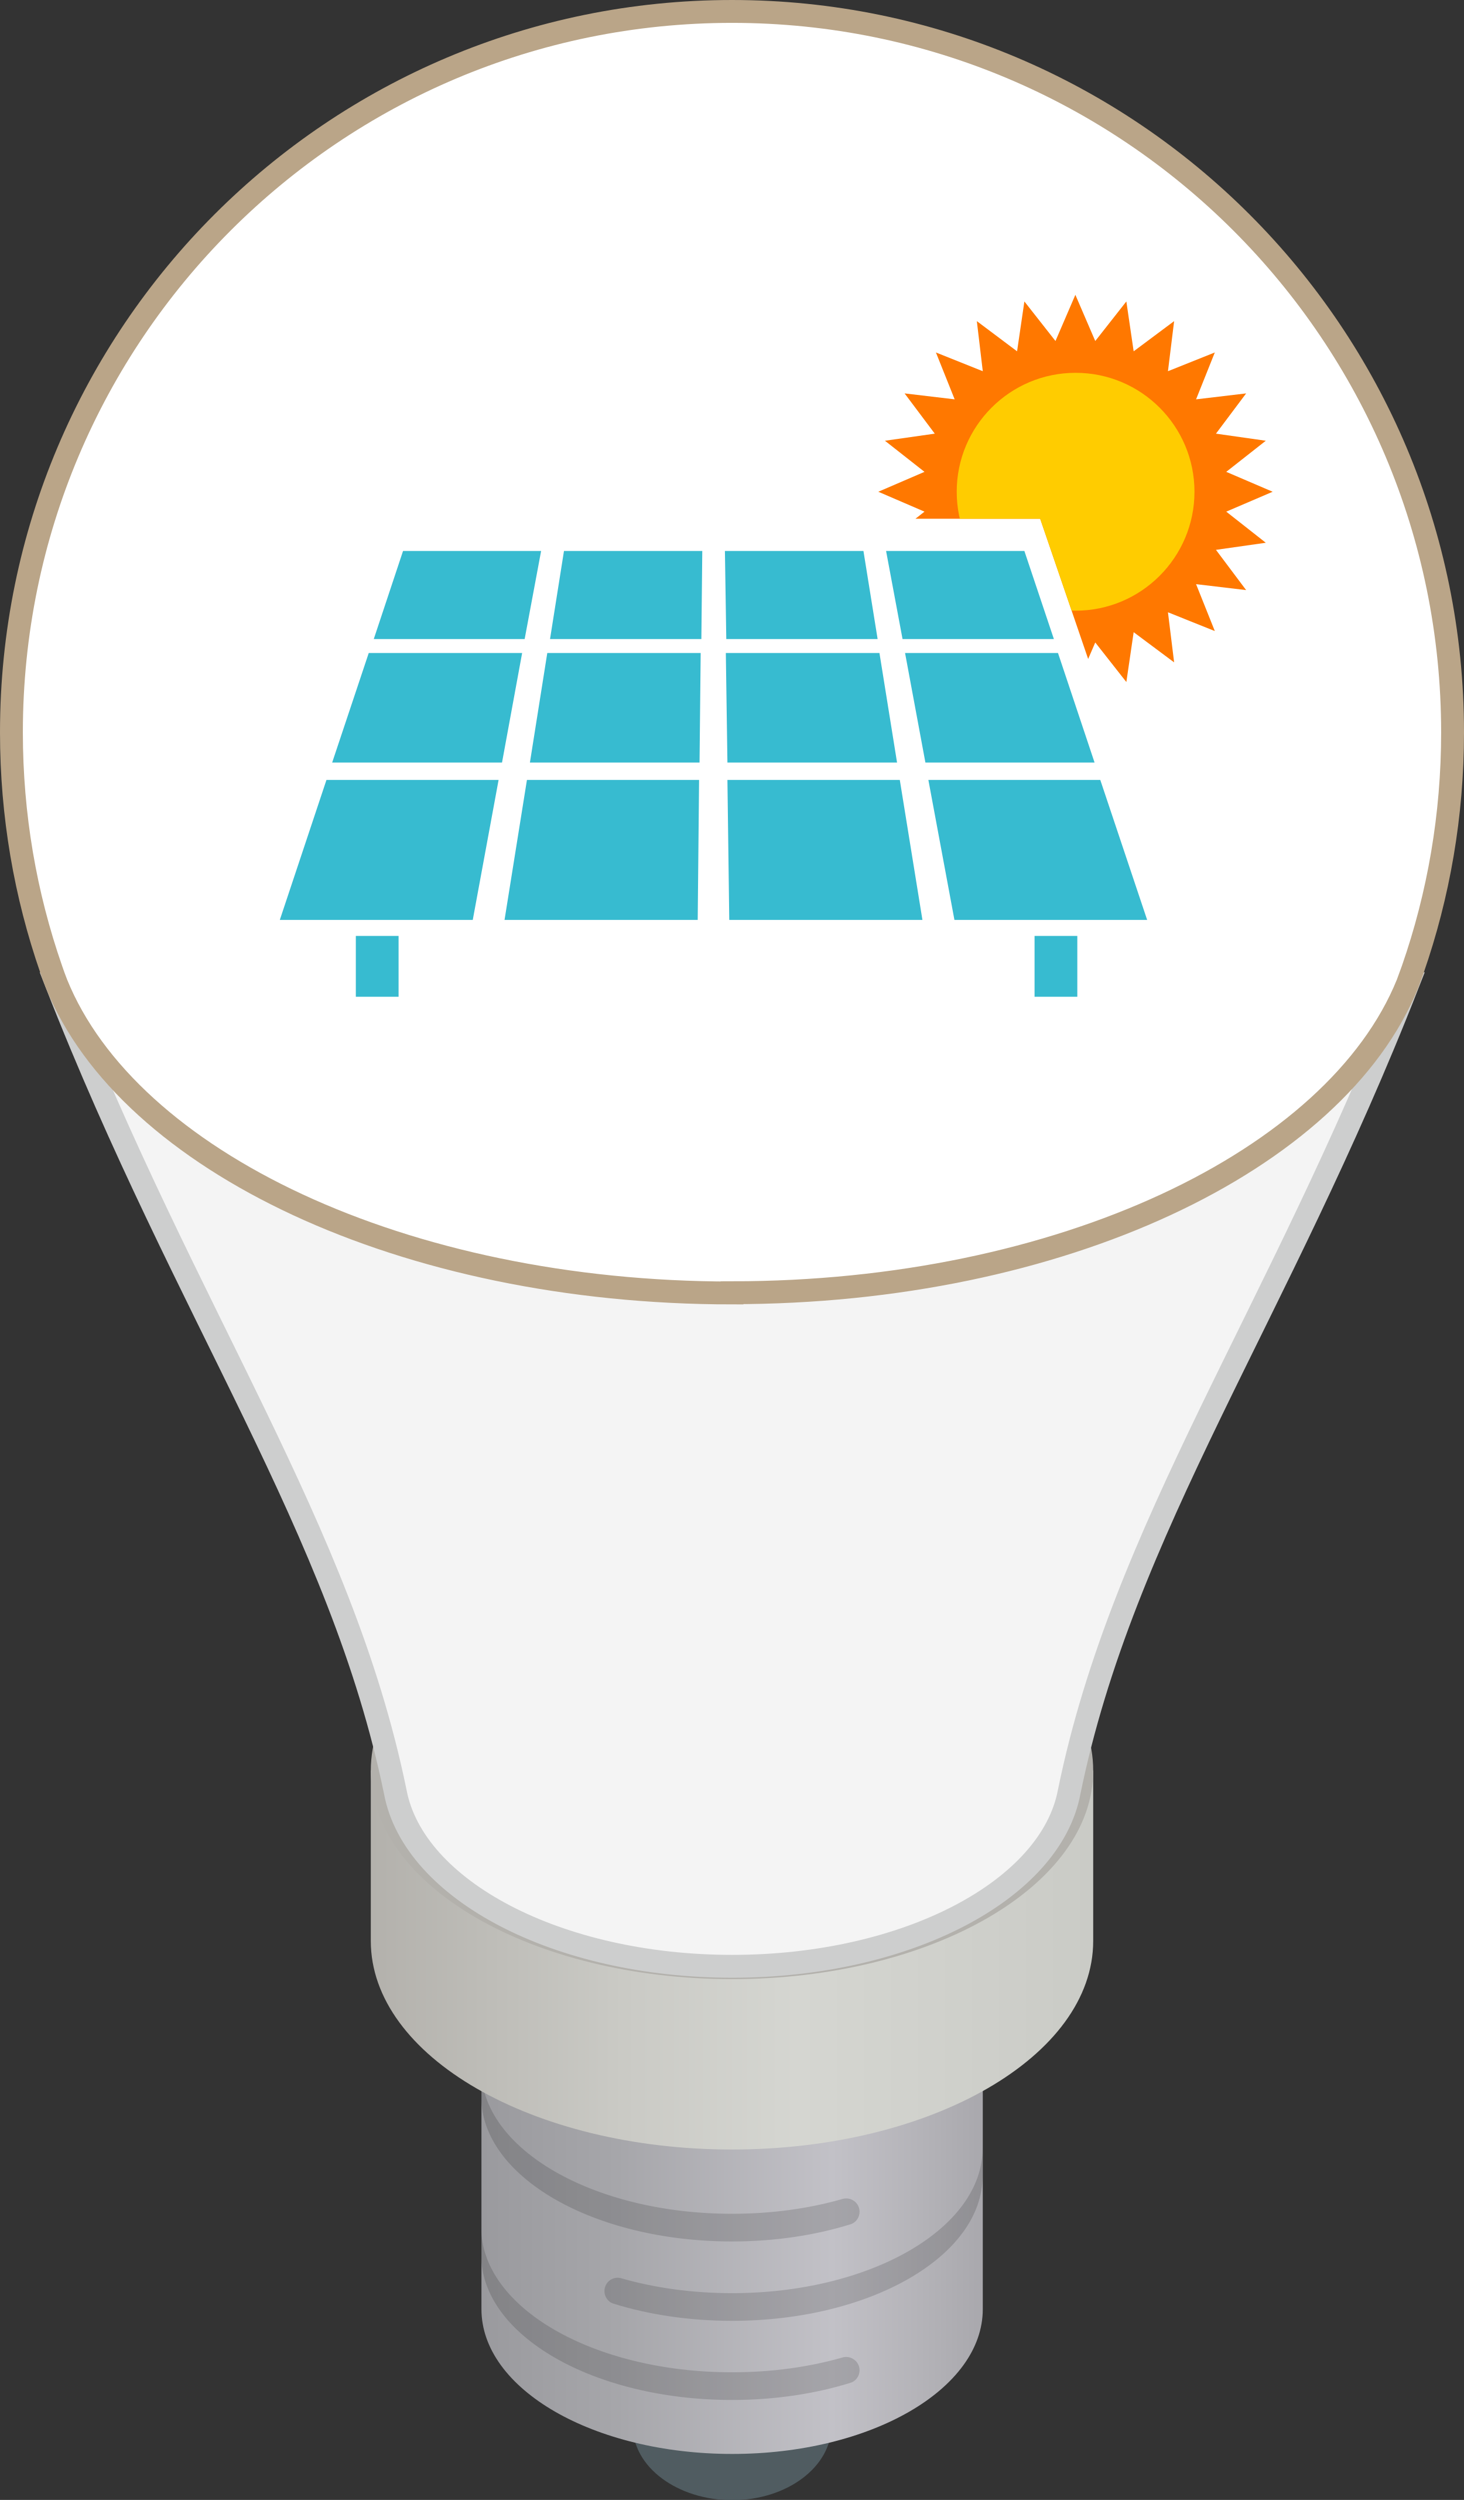
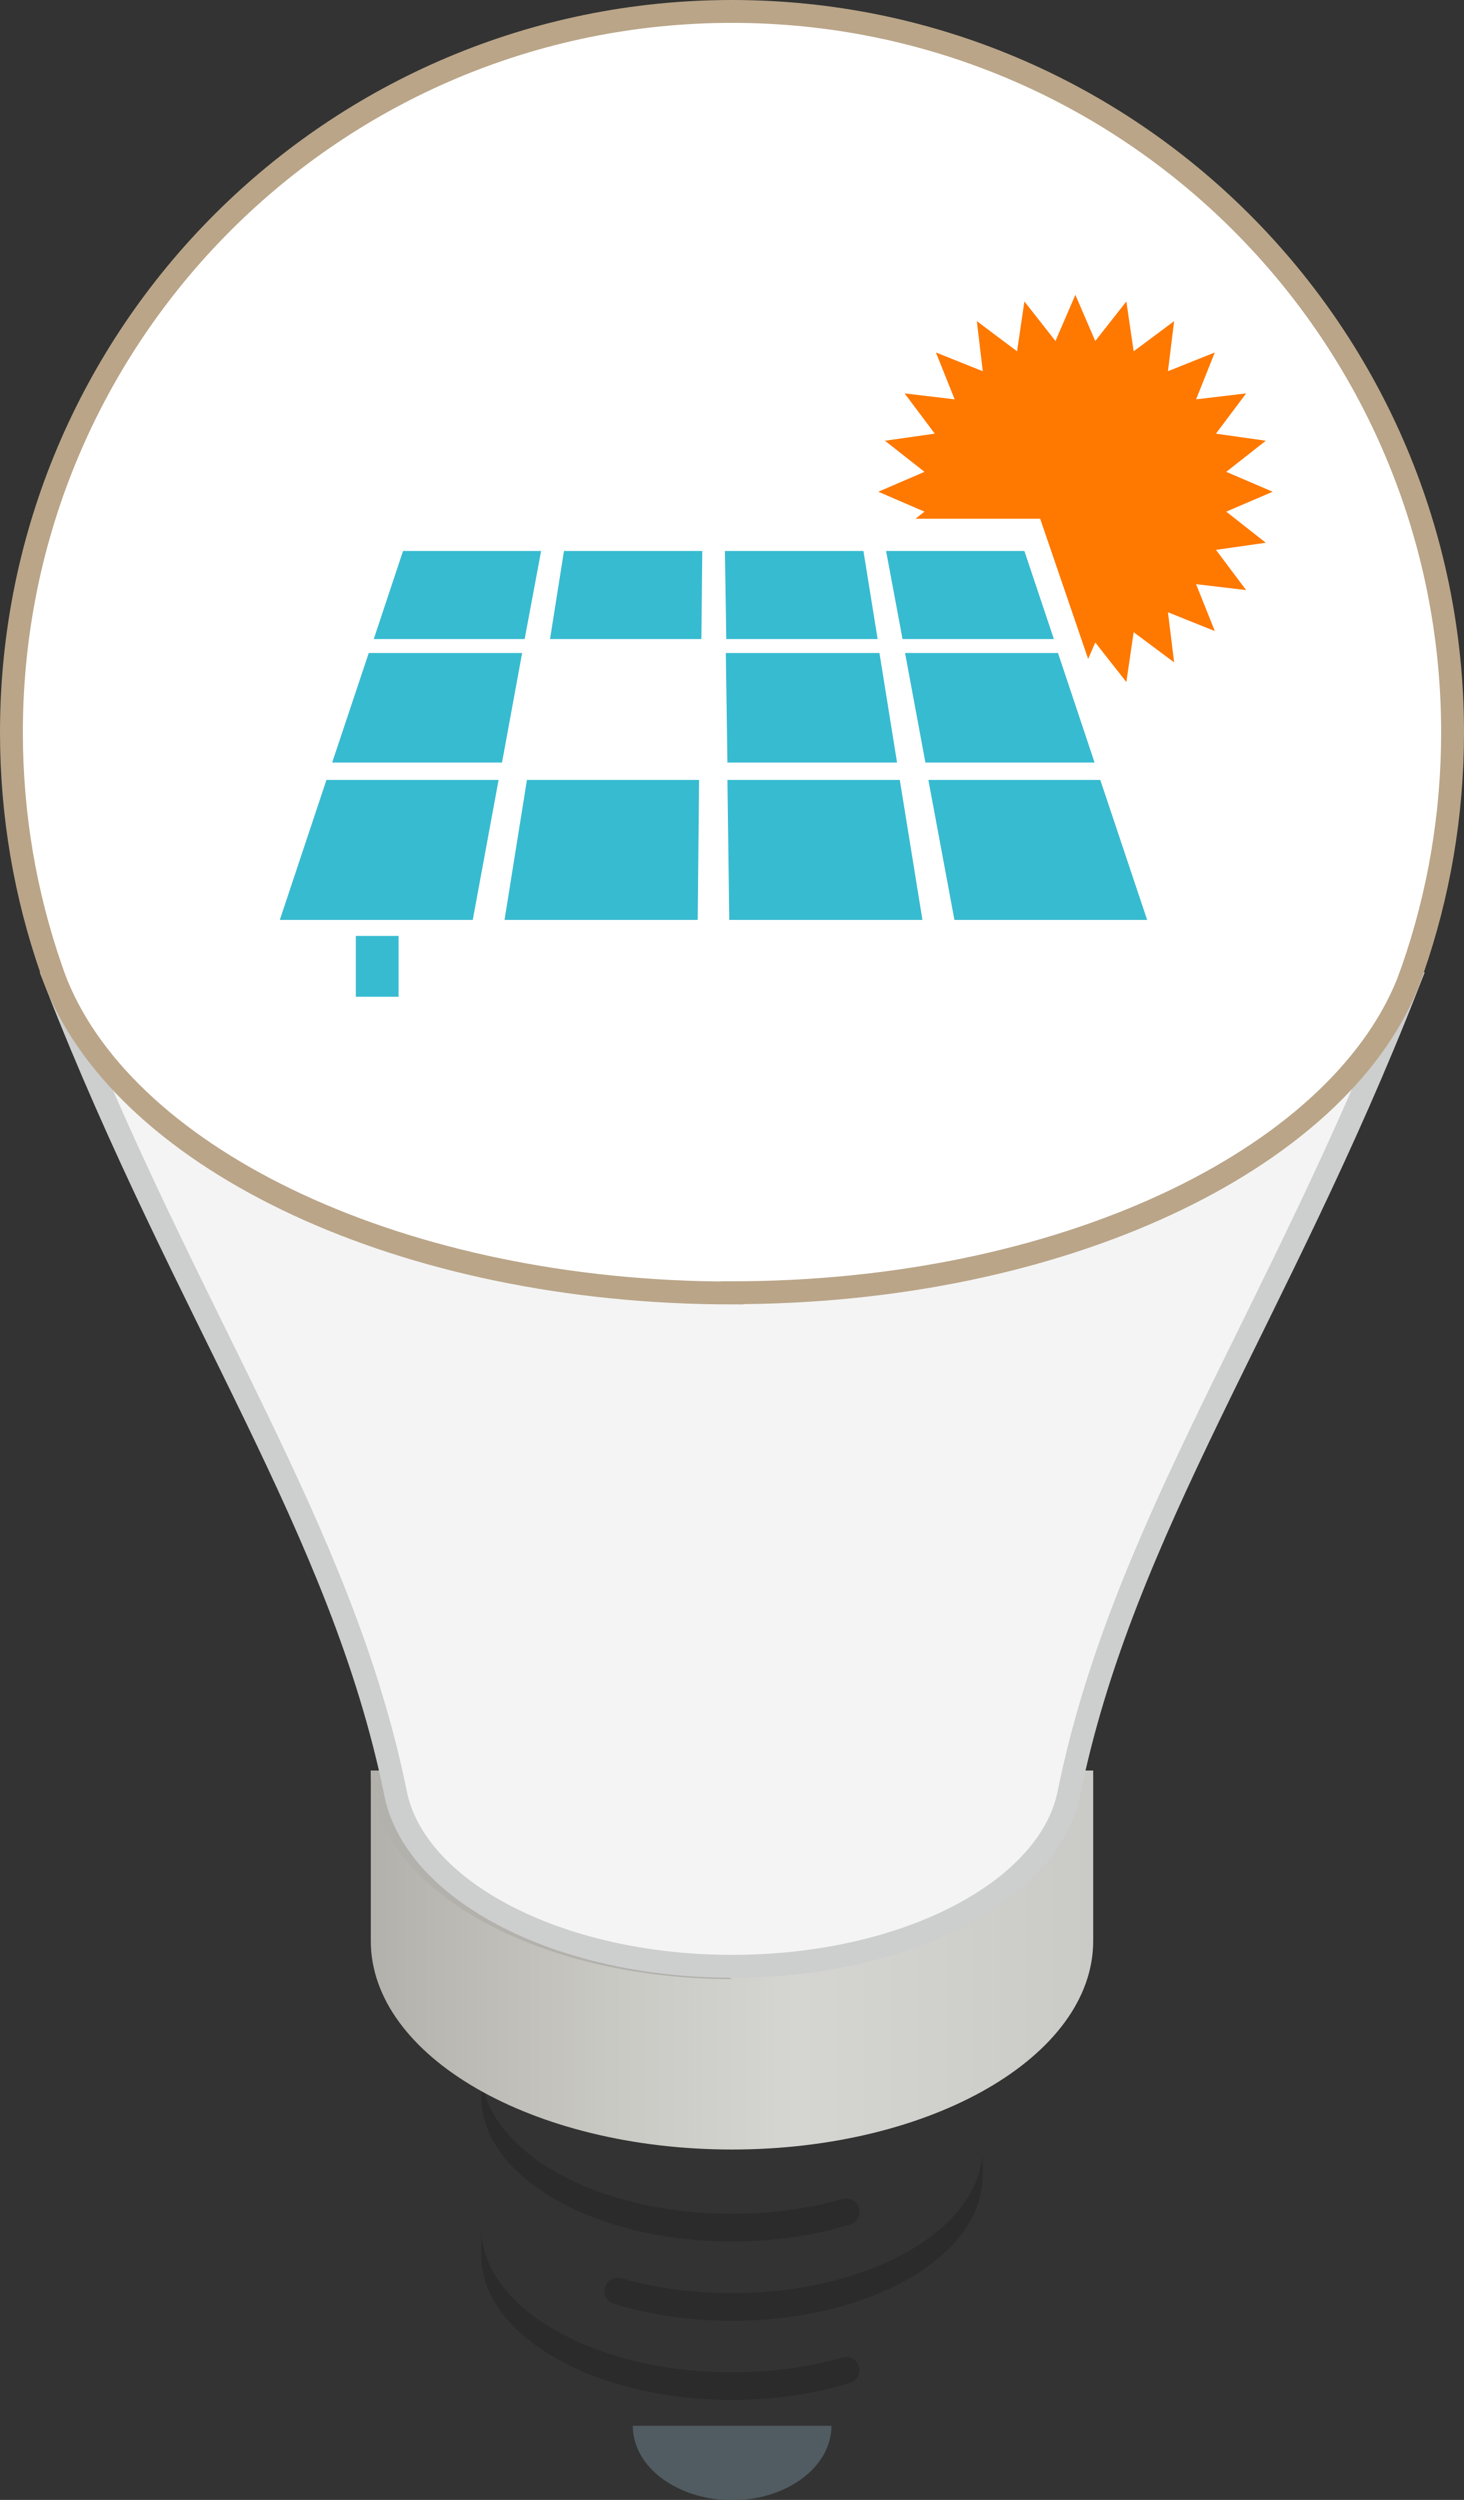
<svg xmlns="http://www.w3.org/2000/svg" id="_レイヤー_2" data-name="レイヤー 2" width="64.04" height="109.3" viewBox="0 0 64.04 109.3">
  <rect x="0" y="0" width="64.04" height="109.3" fill="#333333" stroke="none" />
  <defs>
    <style>
      .cls-1 {
        fill: url(#linear-gradient);
      }

      .cls-1, .cls-2, .cls-3, .cls-4, .cls-5, .cls-6, .cls-7, .cls-8, .cls-9 {
        stroke-width: 0px;
      }

      .cls-2 {
        fill: #37bbd0;
      }

      .cls-10 {
        fill: #f4f4f4;
        stroke: #cdcece;
      }

      .cls-10, .cls-11, .cls-12 {
        stroke-miterlimit: 10;
      }

      .cls-3, .cls-12 {
        fill: none;
      }

      .cls-4 {
        fill: #ff7800;
      }

      .cls-5 {
        fill: url(#linear-gradient-2);
      }

      .cls-13 {
        clip-path: url(#clippath);
      }

      .cls-11 {
        fill: #fff;
        stroke: #baa588;
      }

      .cls-6 {
        fill: #505c61;
      }

      .cls-7 {
        opacity: .15;
      }

      .cls-8 {
        fill: #fc0;
      }

      .cls-9 {
        fill: #b3b1ac;
      }

      .cls-12 {
        stroke: #37bbd0;
        stroke-width: 1.87px;
      }
    </style>
    <linearGradient id="linear-gradient" x1="21.06" y1="97.07" x2="42.98" y2="97.07" gradientUnits="userSpaceOnUse">
      <stop offset="0" stop-color="#9a9a9e" />
      <stop offset=".27" stop-color="#a6a6aa" />
      <stop offset=".7" stop-color="#c2c1c7" />
      <stop offset=".9" stop-color="#b2b1b6" />
      <stop offset="1" stop-color="#a9a8ad" />
    </linearGradient>
    <linearGradient id="linear-gradient-2" x1="16.22" y1="85.7" x2="47.82" y2="85.7" gradientUnits="userSpaceOnUse">
      <stop offset="0" stop-color="#b3b1ac" />
      <stop offset=".35" stop-color="#cacac5" />
      <stop offset=".59" stop-color="#d5d6d1" />
      <stop offset="1" stop-color="#cacbc6" />
    </linearGradient>
    <clipPath id="clippath">
      <path class="cls-3" d="M46.95,9.49c-5.92,0-10.72,4.87-10.72,10.87,0,.8.09,1.57.25,2.32h9.02l2.89,8.44c5.24-.71,9.28-5.25,9.28-10.76,0-6-4.8-10.87-10.72-10.87Z" />
    </clipPath>
  </defs>
  <g id="_2nd" data-name="2nd">
    <g>
      <g>
        <g>
          <path class="cls-6" d="M36.37,106.06c0,1.79-1.94,3.25-4.34,3.25s-4.35-1.45-4.35-3.25h8.69Z" />
-           <path class="cls-1" d="M21.06,86.86v14.1c0,3.5,4.91,6.33,10.97,6.33s10.96-2.83,10.96-6.33v-14.1h-21.93Z" />
          <path class="cls-7" d="M32.02,103.72c-6.06,0-10.97-2.83-10.97-6.33v1.21c0,3.5,4.91,6.33,10.97,6.33,1.87,0,3.64-.27,5.18-.75.24-.07.4-.3.4-.55h0c0-.38-.37-.66-.74-.56-1.46.42-3.1.65-4.84.65Z" />
          <path class="cls-7" d="M32.02,96.79c-6.06,0-10.97-2.83-10.97-6.33v1.21c0,3.5,4.91,6.33,10.97,6.33,1.87,0,3.64-.27,5.18-.75.24-.07.4-.3.4-.55h0c0-.39-.37-.66-.74-.56-1.46.42-3.1.65-4.84.65Z" />
          <path class="cls-7" d="M32.02,100.26c-1.74,0-3.38-.23-4.84-.65-.37-.11-.74.17-.74.56h0c0,.25.16.48.4.55,1.54.48,3.31.75,5.18.75,6.05,0,10.96-2.83,10.96-6.33v-1.21c0,3.5-4.91,6.33-10.96,6.33Z" />
        </g>
        <g>
          <path class="cls-5" d="M16.22,77.41v7.45c0,5.04,7.07,9.12,15.8,9.12s15.8-4.08,15.8-9.12v-7.45h-31.6Z" />
-           <path class="cls-9" d="M32.02,86.53c-8.72,0-15.8-4.08-15.8-9.12s7.07-9.12,15.8-9.12,15.8,4.08,15.8,9.12-7.07,9.12-15.8,9.12Z" />
+           <path class="cls-9" d="M32.02,86.53c-8.72,0-15.8-4.08-15.8-9.12Z" />
        </g>
        <path class="cls-10" d="M61.58,43.01H2.47c5.67,14.5,12.46,23.82,14.82,35.33.8,4.29,7.1,7.63,14.74,7.63s13.94-3.34,14.74-7.63c2.36-11.52,9.15-20.83,14.82-35.33Z" />
      </g>
      <path class="cls-11" d="M32.02,56.52c14.37,0,26.41-5.77,29.55-13.51.08-.21.15-.42.23-.63,1.13-3.25,1.74-6.73,1.74-10.36C63.54,14.61,49.43.5,32.02.5S.5,14.61.5,32.02c0,3.63.61,7.11,1.74,10.36.07.21.15.42.23.63,3.14,7.75,15.18,13.52,29.55,13.52Z" />
    </g>
    <g>
      <polygon class="cls-2" points="22.95 27.94 16.35 27.94 17.63 24.09 23.67 24.09 22.95 27.94" />
      <polygon class="cls-2" points="30.68 27.94 24.06 27.94 24.67 24.09 30.72 24.09 30.68 27.94" />
      <polygon class="cls-2" points="38.39 27.94 31.77 27.94 31.71 24.09 37.77 24.09 38.39 27.94" />
      <polygon class="cls-2" points="46.1 27.94 39.48 27.94 38.76 24.09 44.81 24.09 46.1 27.94" />
      <polygon class="cls-2" points="21.96 33.34 14.53 33.34 16.13 28.55 22.84 28.55 21.96 33.34" />
-       <polygon class="cls-2" points="30.6 33.34 23.18 33.34 23.94 28.55 30.65 28.55 30.6 33.34" />
      <polygon class="cls-2" points="39.24 33.34 31.82 33.34 31.75 28.55 38.47 28.55 39.24 33.34" />
      <polygon class="cls-2" points="47.88 33.34 40.48 33.34 39.59 28.55 46.28 28.55 47.88 33.34" />
      <polygon class="cls-2" points="20.68 40.22 12.24 40.22 14.28 34.1 21.81 34.1 20.68 40.22" />
      <polygon class="cls-2" points="30.52 40.22 22.07 40.22 23.05 34.1 30.58 34.1 30.52 40.22" />
      <polygon class="cls-2" points="40.35 40.22 31.9 40.22 31.82 34.1 39.36 34.1 40.35 40.22" />
      <polygon class="cls-2" points="50.18 40.22 41.75 40.22 40.61 34.1 48.13 34.1 50.18 40.22" />
-       <line class="cls-12" x1="46.19" y1="40.92" x2="46.19" y2="43.58" />
      <line class="cls-12" x1="16.5" y1="40.92" x2="16.5" y2="43.58" />
    </g>
    <g class="cls-13">
      <g>
        <path class="cls-4" d="M53.64,22.37l2.03-.87-2.03-.87,1.73-1.36-2.18-.31,1.32-1.76-2.19.26.82-2.05-2.05.82.27-2.19-1.77,1.32-.32-2.18-1.36,1.73-.87-2.02-.87,2.02-1.36-1.73-.32,2.18-1.76-1.32.26,2.19-2.05-.82.82,2.05-2.19-.26,1.32,1.76-2.18.31,1.73,1.36-2.02.87,2.02.87-1.73,1.36,2.18.31-1.32,1.76,2.19-.26-.82,2.05,2.05-.82-.26,2.19,1.76-1.32.32,2.18,1.36-1.73.87,2.02.87-2.02,1.36,1.73.32-2.18,1.77,1.32-.27-2.19,2.05.82-.82-2.05,2.19.26-1.32-1.76,2.18-.31-1.73-1.36Z" />
-         <path class="cls-8" d="M47.05,26.7c-2.87,0-5.2-2.33-5.2-5.2s2.33-5.2,5.2-5.2,5.2,2.33,5.2,5.2-2.33,5.2-5.2,5.2Z" />
      </g>
    </g>
  </g>
</svg>